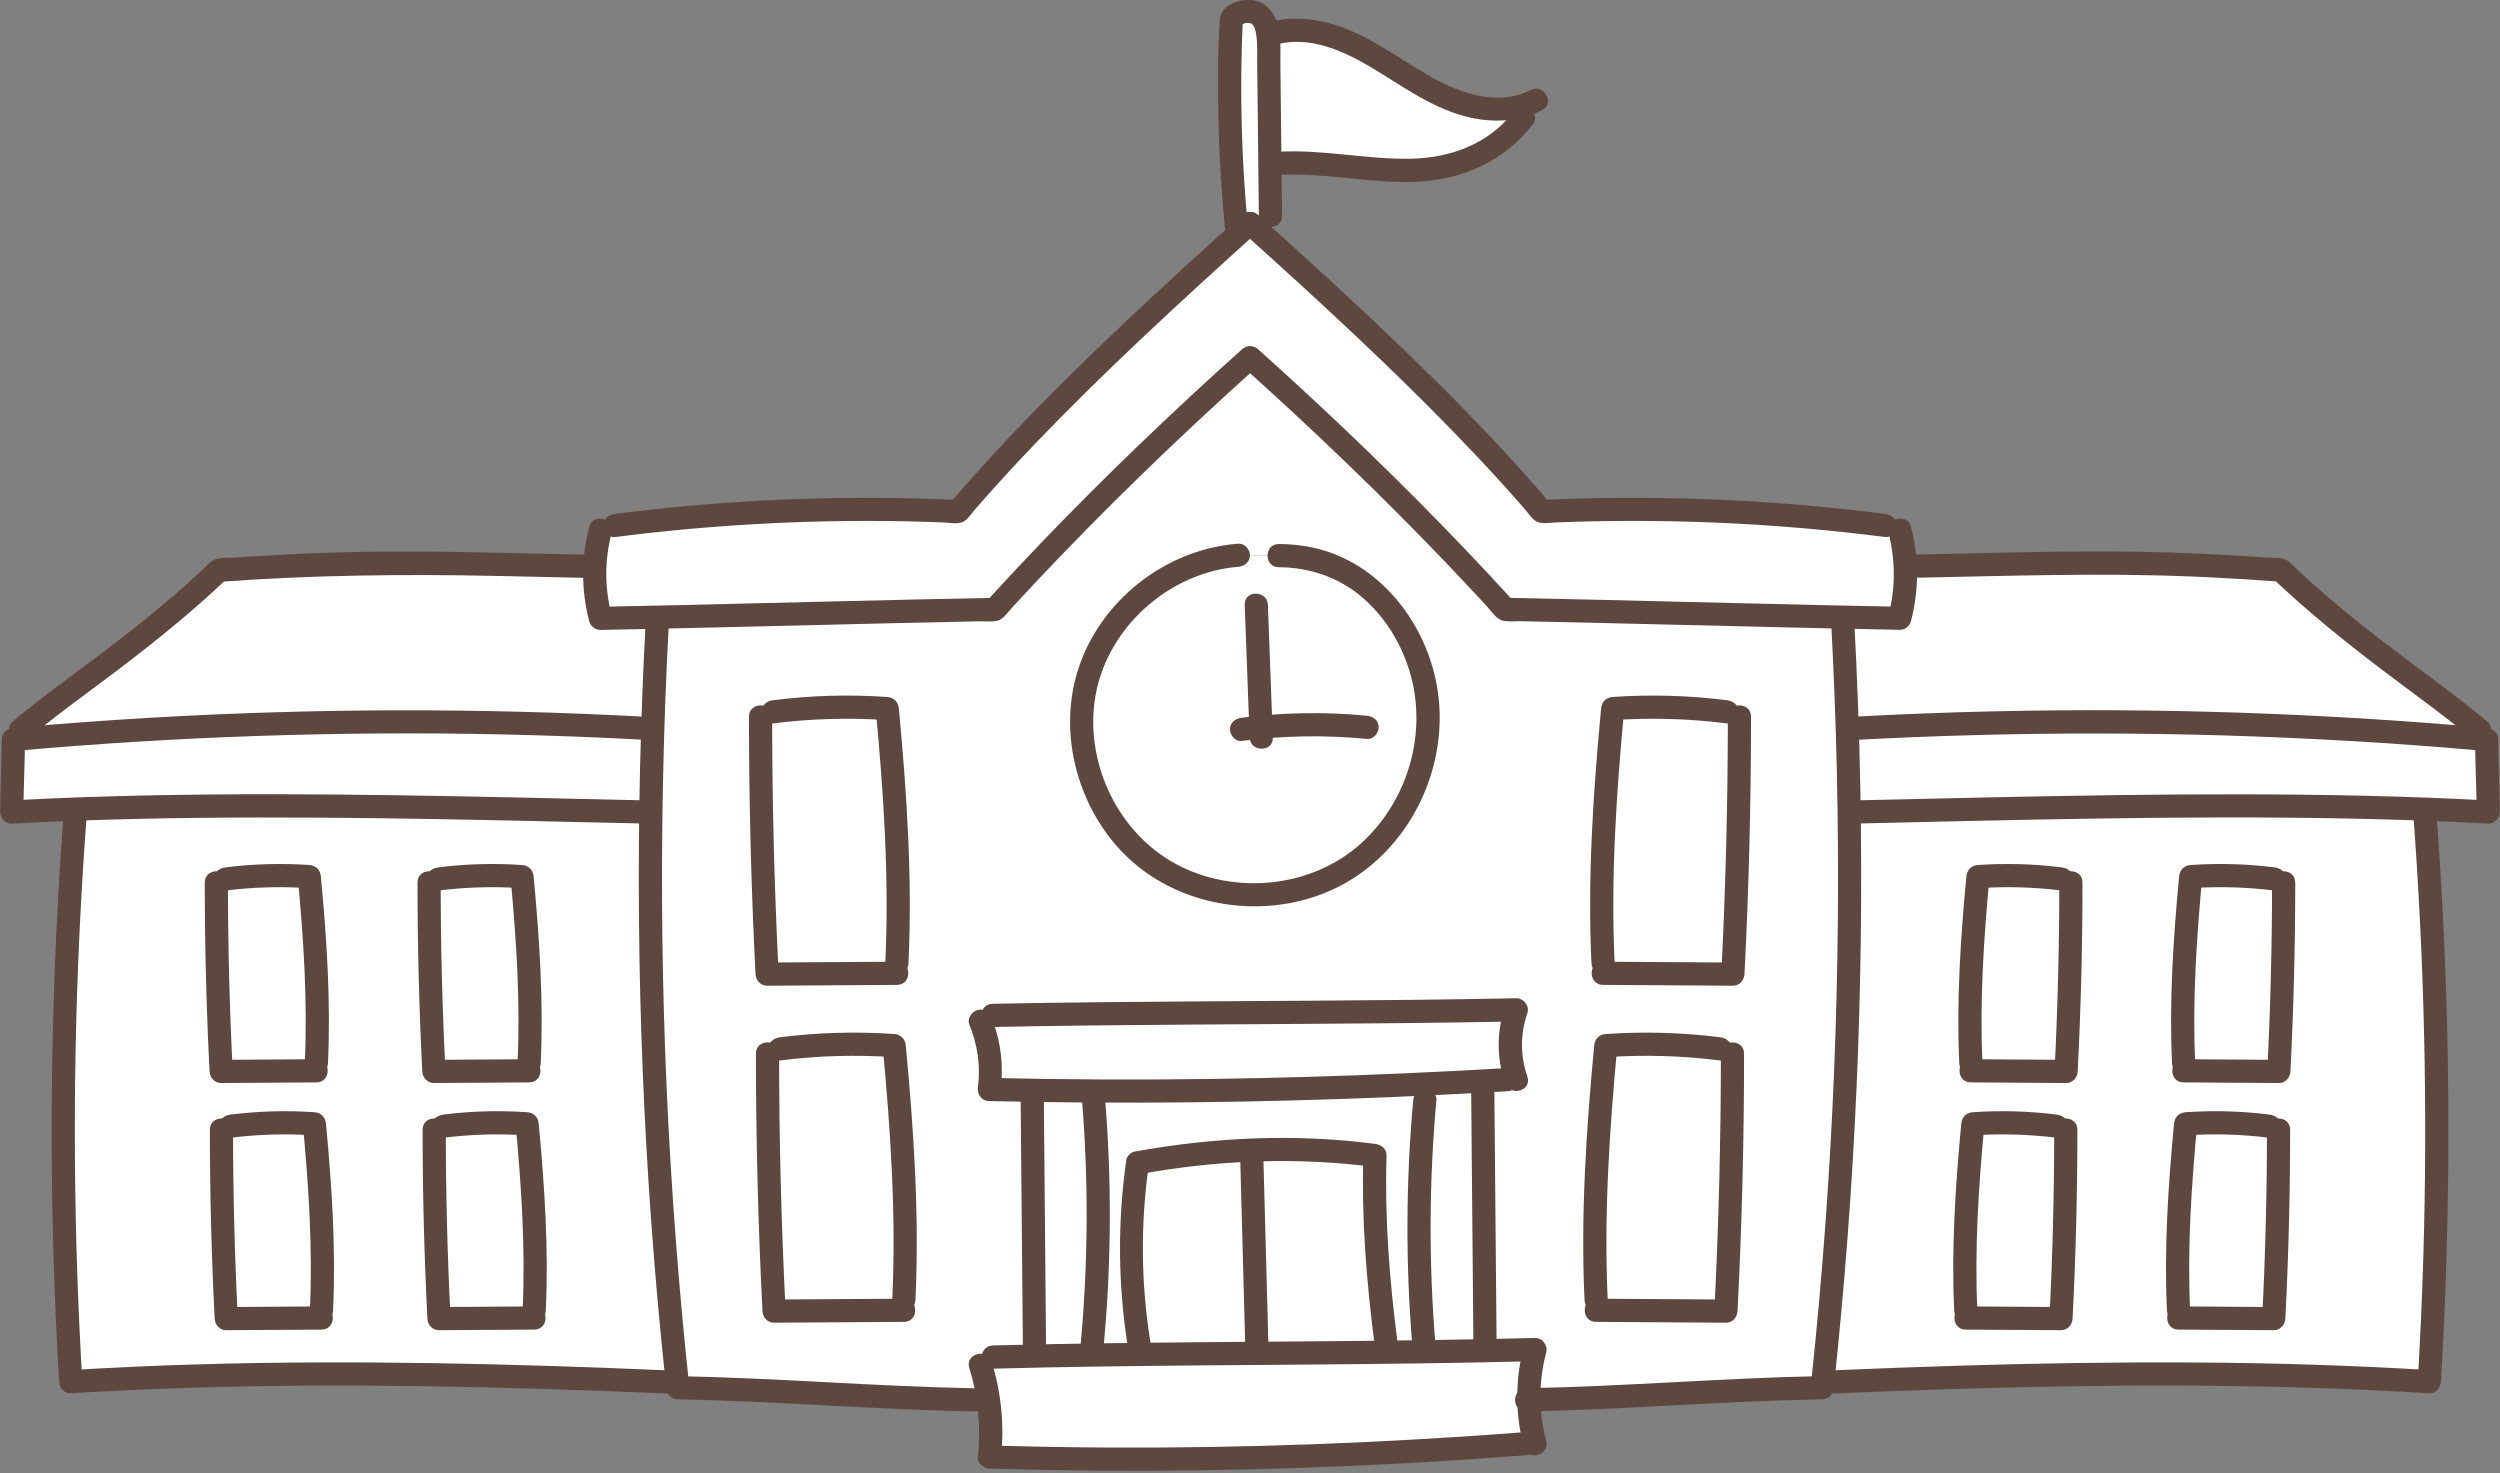
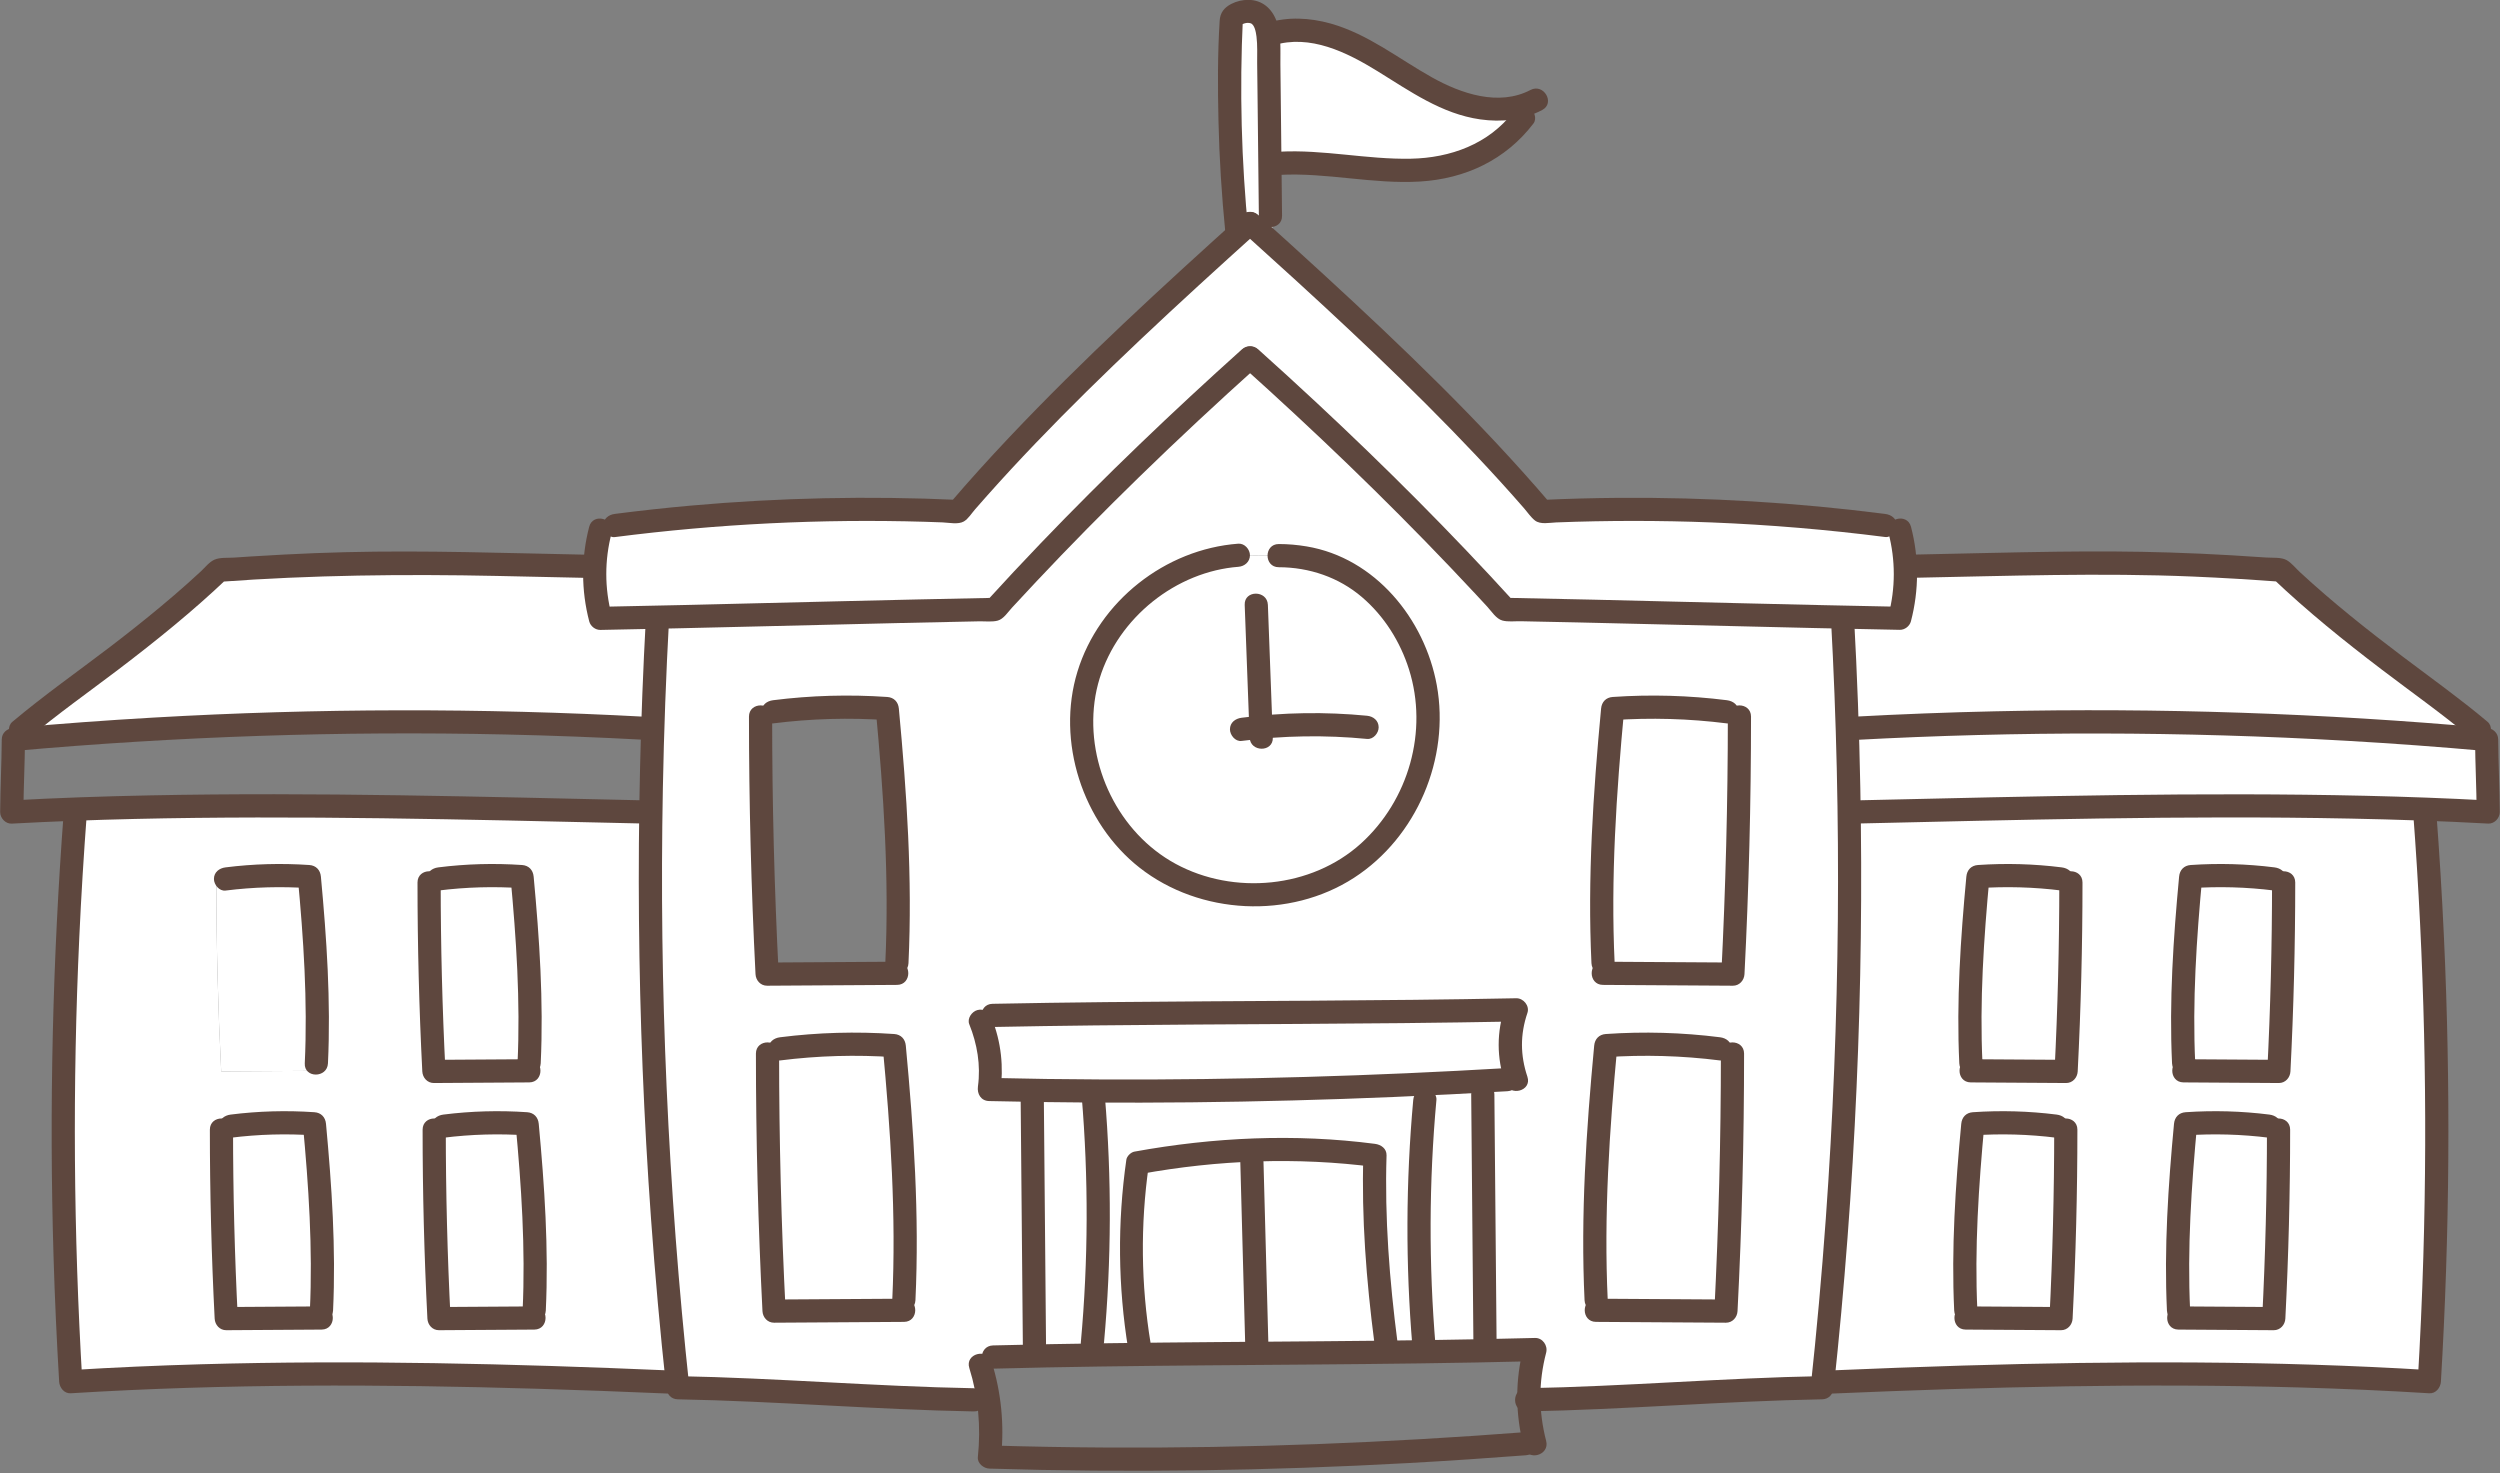
<svg xmlns="http://www.w3.org/2000/svg" fill="none" height="285.9" preserveAspectRatio="xMidYMid meet" style="fill: none" version="1" viewBox="13.4 113.3 485.2 285.9" width="485.2" zoomAndPan="magnify">
  <rect x="13.4" y="113.3" width="485.2" height="285.9" fill="#808080" stroke="none" />
  <g id="change1_1">
    <path d="M372.301 270.913C372.221 265.513 372.101 260.113 371.921 254.723C371.701 247.583 371.391 240.453 371.001 233.313L370.931 233.083C349.101 232.603 327.451 231.973 305.551 231.573C290.001 214.483 273.201 198.133 256.001 182.703C238.801 198.133 222.001 214.483 206.451 231.583C184.551 231.983 162.911 232.603 141.091 233.093L141.011 233.323C140.621 240.463 140.321 247.593 140.091 254.733C139.911 260.133 139.801 265.523 139.711 270.923C139.201 307.843 140.911 344.793 144.841 381.513C144.871 381.893 144.911 382.273 144.961 382.653C164.101 382.993 183.251 384.653 202.391 385.003H205.261C204.921 382.693 204.401 380.423 203.701 378.213L206.121 376.683C208.761 376.613 211.441 376.543 214.141 376.493L214.181 374.963C214.031 358.823 213.901 342.703 213.751 326.573V324.903C210.961 324.873 208.161 324.813 205.371 324.743C206.021 320.293 205.441 315.723 203.701 311.493L206.051 310.363C238.461 309.703 275.271 309.953 307.681 309.293C306.051 313.923 306.071 318.243 307.681 322.883L305.991 322.833C304.391 322.923 302.791 323.023 301.191 323.103V325.673C301.341 341.803 301.481 357.933 301.621 374.063L301.911 375.453C305.081 375.393 308.211 375.313 311.311 375.233C310.401 378.573 309.991 381.773 310.061 384.993C329.061 384.633 348.071 382.993 367.071 382.653C367.111 382.273 367.151 381.893 367.191 381.513C371.101 344.783 372.801 307.833 372.301 270.913ZM161.011 252.383L163.441 251.453C170.781 250.503 178.221 250.293 185.611 250.823C187.171 267.463 188.281 283.543 187.471 300.243L187.511 302.203C179.101 302.253 170.691 302.313 162.281 302.363C161.431 285.713 161.011 269.043 161.011 252.383ZM188.861 367.603C180.451 367.653 172.041 367.713 163.631 367.763C162.791 351.123 162.361 334.453 162.371 317.783L164.791 316.853C172.131 315.903 179.571 315.693 186.961 316.223C188.521 332.863 189.631 348.943 188.831 365.643L188.861 367.603ZM274.761 281.913C263.411 289.083 247.711 288.593 236.891 280.673C226.061 272.743 220.851 257.853 224.471 244.943C228.091 232.033 240.341 221.983 253.731 221.073L261.571 221.153C277.621 221.073 287.851 233.993 290.131 247.213C292.411 260.433 286.101 274.753 274.761 281.913ZM348.361 367.763C339.951 367.713 331.551 367.653 323.141 367.603L323.171 365.643C322.361 348.953 323.491 332.863 325.041 316.223C332.431 315.693 339.861 315.903 347.211 316.853L349.631 317.783C349.641 334.453 349.221 351.123 348.361 367.763ZM349.711 302.353C341.311 302.303 332.901 302.243 324.491 302.193L324.521 300.233C323.711 283.543 324.841 267.453 326.391 250.813C333.781 250.283 341.211 250.493 348.561 251.443L350.981 252.373C351.001 269.043 350.561 285.713 349.711 302.353Z" fill="#ffffff" />
  </g>
  <g id="change1_2">
-     <path d="M310.05 384.977C310.1 387.807 310.51 390.627 311.29 393.557L309.53 393.487C274.89 396.157 240.14 397.147 205.42 396.077C205.83 392.397 205.77 388.657 205.24 384.997C204.9 382.687 204.38 380.417 203.68 378.207L206.1 376.677C208.74 376.607 211.42 376.537 214.12 376.487C217.9 376.417 221.73 376.347 225.59 376.287C228.64 376.247 231.73 376.207 234.82 376.167C250.53 375.987 266.65 375.917 282.36 375.737C284.89 375.707 287.4 375.677 289.9 375.647C293.94 375.587 297.94 375.517 301.89 375.447C305.06 375.387 308.19 375.307 311.29 375.227C310.4 378.557 309.99 381.757 310.05 384.977Z" fill="#ffffff" />
-   </g>
+     </g>
  <g id="change1_3">
    <path d="M307.669 322.879L305.979 322.829C304.379 322.919 302.779 323.019 301.179 323.099C297.429 323.309 293.689 323.499 289.929 323.669C268.489 324.679 247.019 325.159 225.559 325.039C221.619 325.019 217.689 324.979 213.749 324.899C210.959 324.869 208.159 324.809 205.369 324.739C206.019 320.289 205.439 315.719 203.699 311.489L206.049 310.359C238.459 309.699 275.269 309.949 307.679 309.289C306.039 313.919 306.059 318.239 307.669 322.879Z" fill="#ffffff" />
  </g>
  <g id="change1_4">
    <path d="M301.9 375.444C297.95 375.514 293.95 375.584 289.91 375.644L289.76 374.614C288.4 358.714 288.45 342.694 289.92 326.794V323.664C293.68 323.494 297.42 323.304 301.17 323.094V325.664C301.32 341.794 301.46 357.924 301.6 374.054L301.9 375.444Z" fill="#ffffff" />
  </g>
  <g id="change1_5">
    <path d="M282.38 373.841V375.731C266.67 375.911 250.55 375.981 234.84 376.161L234.55 374.591C232.59 362.821 232.47 350.761 234.18 338.971C249.27 336.191 265.04 335.531 280.26 337.541C279.86 349.281 280.86 362.211 282.38 373.841Z" fill="#ffffff" />
  </g>
  <g id="change1_6">
    <path d="M225.43 373.831L225.61 376.281C221.75 376.341 217.92 376.411 214.14 376.481L214.18 374.951C214.03 358.811 213.9 342.691 213.75 326.561V324.891C217.69 324.961 221.62 325.011 225.56 325.031L225.59 326.011C226.94 341.921 226.89 357.941 225.43 373.831Z" fill="#ffffff" />
  </g>
  <g id="change1_7">
    <path d="M289.93 326.792C288.47 342.682 288.41 358.702 289.77 374.612L289.92 375.642C287.43 375.672 284.91 375.702 282.38 375.732V373.842C280.86 362.212 279.86 349.272 280.25 337.552C265.03 335.542 249.26 336.202 234.17 338.982C232.45 350.772 232.58 362.832 234.54 374.602L234.83 376.172C231.74 376.202 228.65 376.242 225.6 376.292L225.42 373.842C226.88 357.952 226.94 341.932 225.58 326.022L225.55 325.042C247.01 325.172 268.48 324.682 289.92 323.672V326.792H289.93Z" fill="#ffffff" />
  </g>
  <g id="change1_8">
-     <path d="M187.47 300.244L187.51 302.204C179.1 302.254 170.69 302.314 162.28 302.364C161.43 285.724 161.01 269.054 161.01 252.384L163.44 251.454C170.78 250.504 178.22 250.294 185.61 250.824C187.17 267.464 188.28 283.554 187.47 300.244Z" fill="#ffffff" />
-   </g>
+     </g>
  <g id="change1_9">
    <path d="M188.829 365.642L188.859 367.602C180.449 367.652 172.039 367.712 163.629 367.762C162.789 351.122 162.359 334.452 162.369 317.782L164.789 316.852C172.129 315.902 179.569 315.692 186.959 316.222C188.509 332.872 189.629 348.952 188.829 365.642Z" fill="#ffffff" />
  </g>
  <g id="change1_10">
    <path d="M274.761 281.91C263.411 289.08 247.71 288.59 236.89 280.67C226.06 272.74 220.851 257.85 224.471 244.94C228.091 232.03 240.34 221.98 253.73 221.07L261.571 221.15C277.62 221.07 287.851 233.99 290.131 247.21C292.41 260.43 286.101 274.75 274.761 281.91Z" fill="#ffffff" />
  </g>
  <g id="change1_11">
-     <path d="M140.09 254.73C139.91 260.13 139.8 265.52 139.71 270.92H138.69C103.45 270.12 64.15 269.03 28.1 270.35C23.91 270.51 19.76 270.7 15.68 270.92C15.7 266.22 15.97 261.54 16 256.84C16.79 256.77 17.57 256.7 18.36 256.64C58.36 253.15 98.61 252.49 138.7 254.67L140.09 254.73Z" fill="#ffffff" />
-   </g>
+     </g>
  <g id="change1_12">
    <path d="M141.09 233.087L141.01 233.317C140.62 240.457 140.32 247.587 140.09 254.727L138.69 254.667C98.6 252.487 58.35 253.137 18.35 256.637L17.4 254.987C26.68 247.157 41.77 237.487 55.91 223.977C84.53 221.847 98.22 222.637 126.92 223.197L128.85 223.027C128.67 226.477 129.03 229.967 129.93 233.307C133.65 233.227 137.37 233.157 141.09 233.087Z" fill="#ffffff" />
  </g>
  <g id="change1_13">
    <path d="M139.71 270.913H138.69C103.45 270.113 64.15 269.023 28.1 270.343L28.03 270.933C25.23 307.703 24.94 344.643 27.14 381.453C65.33 379.073 104.69 379.863 142.91 381.503H144.85C140.91 344.783 139.2 307.843 139.71 270.913ZM57.17 283.893C62.56 283.203 68.02 283.043 73.43 283.433C74.58 295.643 75.4 307.443 74.81 319.683L74.83 321.123C68.66 321.153 62.49 321.193 56.33 321.243C55.71 309.023 55.39 296.803 55.39 284.573L57.17 283.893ZM75.1 368.813C68.93 368.853 62.76 368.883 56.6 368.933C55.98 356.723 55.66 344.493 55.66 332.263L57.44 331.593C62.83 330.903 68.29 330.743 73.7 331.133C74.85 343.343 75.67 355.143 75.08 367.383L75.1 368.813ZM98.46 283.893C103.85 283.203 109.3 283.043 114.72 283.433C115.87 295.643 116.69 307.443 116.1 319.683L116.12 321.123C109.95 321.153 103.78 321.193 97.62 321.243C97 309.023 96.68 296.803 96.68 284.573L98.46 283.893ZM116.39 368.813C110.22 368.853 104.05 368.883 97.89 368.933C97.27 356.723 96.95 344.493 96.95 332.263L98.73 331.593C104.12 330.903 109.57 330.743 114.99 331.133C116.14 343.343 116.96 355.143 116.37 367.383L116.39 368.813Z" fill="#ffffff" />
  </g>
  <g id="change1_14">
    <path d="M75.08 367.37L75.1 368.81C68.93 368.85 62.76 368.88 56.6 368.93C55.98 356.72 55.66 344.49 55.66 332.26L57.44 331.59C62.83 330.9 68.29 330.74 73.7 331.13C74.85 343.33 75.67 355.13 75.08 367.37Z" fill="#ffffff" />
  </g>
  <g id="change1_15">
    <path d="M116.369 367.37L116.389 368.81C110.219 368.85 104.049 368.88 97.889 368.93C97.269 356.72 96.949 344.49 96.949 332.26L98.729 331.59C104.119 330.9 109.569 330.74 114.989 331.13C116.139 343.33 116.959 355.13 116.369 367.37Z" fill="#ffffff" />
  </g>
  <g id="change1_16">
    <path d="M116.1 319.683L116.12 321.123C109.95 321.153 103.78 321.193 97.62 321.243C97 309.023 96.68 296.803 96.68 284.573L98.46 283.903C103.85 283.213 109.3 283.053 114.72 283.443C115.87 295.643 116.69 307.443 116.1 319.683Z" fill="#ffffff" />
  </g>
  <g id="change1_17">
    <path d="M74.811 319.683L74.831 321.123C68.661 321.153 62.491 321.193 56.331 321.243C55.711 309.023 55.391 296.803 55.391 284.573L57.171 283.903C62.561 283.213 68.021 283.053 73.431 283.443C74.571 295.643 75.401 307.443 74.811 319.683Z" fill="#ffffff" />
  </g>
  <g id="change1_18">
    <path d="M350.98 252.384C350.99 269.044 350.56 285.714 349.71 302.364C341.31 302.314 332.9 302.254 324.49 302.204L324.52 300.244C323.71 283.554 324.84 267.464 326.39 250.824C333.78 250.294 341.21 250.504 348.56 251.454L350.98 252.384Z" fill="#ffffff" />
  </g>
  <g id="change1_19">
    <path d="M349.64 317.782C349.64 334.442 349.22 351.112 348.37 367.762C339.96 367.712 331.56 367.652 323.15 367.602L323.18 365.642C322.37 348.952 323.5 332.862 325.05 316.222C332.44 315.692 339.87 315.902 347.22 316.852L349.64 317.782Z" fill="#ffffff" />
  </g>
  <g id="change1_20">
    <path d="M382.08 233.313C378.35 233.243 374.65 233.163 370.93 233.093C349.1 232.613 327.45 231.983 305.55 231.583C290 214.483 273.2 198.133 256 182.703C238.8 198.133 222 214.483 206.45 231.583C184.55 231.983 162.91 232.603 141.09 233.093C137.37 233.163 133.66 233.243 129.93 233.313C129.02 229.963 128.67 226.483 128.85 223.033C128.96 220.703 129.32 218.403 129.92 216.153L132.73 215.313C154.79 212.473 177.11 211.553 199.32 212.583C215.07 194.113 235.24 175.363 253.47 158.913C254.31 158.143 255.15 157.383 256 156.633C257.62 158.093 259.26 159.573 260.92 161.073C278.51 176.993 297.63 194.913 312.68 212.583C334.9 211.553 357.21 212.463 379.27 215.313L382.08 216.153C382.66 218.323 383.02 220.543 383.14 222.783C383.36 226.313 383 229.893 382.08 233.313Z" fill="#ffffff" />
  </g>
  <g id="change1_21">
    <path d="M496.32 270.906C492.24 270.686 488.09 270.496 483.9 270.336C447.85 269.006 408.56 270.106 373.32 270.906H372.3C372.22 265.506 372.1 260.106 371.92 254.716L373.32 254.656C413.59 252.466 454.02 253.136 494.2 256.666C494.81 256.716 495.41 256.776 496.02 256.826C496.04 261.536 496.3 266.206 496.32 270.906Z" fill="#ffffff" />
  </g>
  <g id="change1_22">
    <path d="M494.61 254.981L494.2 256.671C454.02 253.141 413.6 252.471 373.32 254.661L371.92 254.721C371.7 247.581 371.39 240.451 371 233.311L370.93 233.081C374.65 233.151 378.35 233.231 382.08 233.301C383.01 229.881 383.36 226.301 383.15 222.761L385.09 223.181C413.78 222.621 427.48 221.831 456.1 223.961C470.24 237.481 485.32 247.151 494.61 254.981Z" fill="#ffffff" />
  </g>
  <g id="change1_23">
    <path d="M483.99 270.938L483.91 270.348C447.86 269.018 408.57 270.118 373.33 270.918H372.31C372.82 307.828 371.11 344.788 367.18 381.508H369.11C407.34 379.868 446.7 379.078 484.88 381.458C487.08 344.648 486.79 307.698 483.99 270.938ZM413.4 369.208C407.23 369.178 401.06 369.138 394.9 369.088L394.92 367.658C394.33 355.408 395.15 343.608 396.3 331.408C401.71 331.018 407.17 331.178 412.55 331.858L414.33 332.538C414.34 344.778 414.02 356.998 413.4 369.208ZM414.39 321.238C408.22 321.198 402.05 321.158 395.89 321.118L395.91 319.678C395.32 307.438 396.14 295.638 397.29 283.428C402.7 283.038 408.16 283.198 413.55 283.888L415.33 284.558C415.33 296.798 415.01 309.018 414.39 321.238ZM454.69 369.208C448.51 369.178 442.34 369.138 436.18 369.088L436.21 367.658C435.61 355.408 436.43 343.608 437.58 331.408C443 331.018 448.45 331.178 453.84 331.858L455.62 332.538C455.62 344.778 455.31 356.998 454.69 369.208ZM455.68 321.238C449.51 321.198 443.33 321.158 437.17 321.118L437.2 319.678C436.61 307.438 437.43 295.638 438.57 283.428C443.99 283.038 449.45 283.198 454.83 283.888L456.61 284.558C456.61 296.798 456.3 309.018 455.68 321.238Z" fill="#ffffff" />
  </g>
  <g id="change1_24">
    <path d="M415.329 284.567C415.329 296.797 415.009 309.017 414.389 321.237C408.219 321.197 402.049 321.157 395.889 321.117L395.909 319.677C395.319 307.437 396.139 295.637 397.289 283.427C402.699 283.037 408.159 283.197 413.549 283.887L415.329 284.567Z" fill="#ffffff" />
  </g>
  <g id="change1_25">
    <path d="M456.61 284.567C456.61 296.797 456.3 309.017 455.68 321.237C449.51 321.197 443.331 321.157 437.171 321.117L437.201 319.677C436.611 307.437 437.43 295.637 438.57 283.427C443.99 283.037 449.45 283.197 454.83 283.887L456.61 284.567Z" fill="#ffffff" />
  </g>
  <g id="change1_26">
    <path d="M455.62 332.552C455.62 344.782 455.31 357.002 454.69 369.212C448.51 369.182 442.34 369.142 436.18 369.092L436.21 367.662C435.61 355.412 436.43 343.612 437.58 331.412C443 331.022 448.45 331.182 453.84 331.862L455.62 332.552Z" fill="#ffffff" />
  </g>
  <g id="change1_27">
    <path d="M414.329 332.552C414.339 344.782 414.019 357.002 413.399 369.212C407.229 369.182 401.059 369.142 394.899 369.092L394.919 367.662C394.329 355.412 395.149 343.612 396.299 331.412C401.709 331.022 407.169 331.182 412.549 331.862L414.329 332.552Z" fill="#ffffff" />
  </g>
  <g id="change1_28">
    <path d="M260.921 161.062C259.271 159.552 257.631 158.082 256.001 156.622C255.161 157.382 254.321 158.142 253.471 158.902L253.441 158.452C252.051 144.632 251.691 130.702 252.371 116.832C253.751 115.222 257.061 114.952 258.291 116.682C259.041 117.732 259.351 118.972 259.501 120.282C259.581 121.112 259.591 121.962 259.611 122.802C259.701 130.492 259.791 138.202 259.861 145.902C259.901 148.992 259.931 152.082 259.971 155.172L260.921 161.062Z" fill="#ffffff" />
  </g>
  <g id="change1_29">
    <path d="M311.57 132.713L309.06 136.133C306.22 139.923 302.27 142.873 297.83 144.513C286.46 148.743 273.83 144.273 261.73 144.983L259.86 145.903C259.79 138.203 259.7 130.493 259.61 122.803C259.6 121.973 259.59 121.123 259.5 120.283L259.9 119.933C265.77 118.013 272.25 119.873 277.71 122.753C283.17 125.633 288.09 129.523 293.72 132.053C299.34 134.613 306.15 135.663 311.57 132.713Z" fill="#ffffff" />
  </g>
  <g id="change2_1">
    <path d="M138.75 233.321C137.69 252.771 137.24 272.251 137.41 291.721C137.58 311.111 138.36 330.501 139.75 349.841C140.54 360.791 141.52 371.721 142.7 382.631C142.83 383.861 143.62 384.861 144.95 384.881C164.11 385.231 183.22 386.881 202.38 387.231C205.28 387.281 205.28 382.781 202.38 382.731C183.22 382.381 164.11 380.731 144.95 380.381C145.7 381.131 146.45 381.881 147.2 382.631C145.12 363.271 143.64 343.841 142.78 324.381C141.92 305.011 141.68 285.601 142.05 266.211C142.26 255.241 142.66 244.271 143.26 233.311C143.41 230.421 138.91 230.431 138.75 233.321Z" fill="#5e473e" />
  </g>
  <g id="change2_2">
    <path d="M201.521 378.798C203.271 384.408 203.801 390.228 203.181 396.078C203.051 397.318 204.321 398.298 205.431 398.328C232.541 399.158 259.681 398.748 286.771 397.248C294.371 396.828 301.961 396.318 309.551 395.738C310.761 395.648 311.801 394.768 311.801 393.488C311.801 392.338 310.771 391.148 309.551 391.238C282.501 393.318 255.381 394.388 228.251 394.238C220.641 394.198 213.041 394.058 205.431 393.828C206.181 394.578 206.931 395.328 207.681 396.078C208.341 389.878 207.721 383.558 205.861 377.598C205.001 374.848 200.651 376.018 201.521 378.798Z" fill="#5e473e" />
  </g>
  <g id="change2_3">
    <path d="M206.12 378.93C233.67 378.2 261.22 378.29 288.78 377.91C296.29 377.81 303.8 377.67 311.31 377.48C310.59 376.53 309.86 375.58 309.14 374.63C307.43 381.11 307.46 387.68 309.14 394.16C309.87 396.96 314.21 395.77 313.48 392.96C312 387.25 311.98 381.53 313.48 375.82C313.84 374.44 312.79 372.93 311.31 372.97C283.76 373.7 256.21 373.61 228.65 373.99C221.14 374.09 213.63 374.23 206.12 374.42C203.23 374.5 203.21 379 206.12 378.93Z" fill="#5e473e" />
  </g>
  <g id="change2_4">
    <path d="M201.52 312.094C203.06 315.914 203.76 320.044 203.2 324.144C203 325.594 203.76 326.954 205.37 326.994C231.53 327.604 257.7 327.304 283.84 326.204C291.22 325.894 298.6 325.514 305.98 325.084C308.86 324.914 308.88 320.414 305.98 320.584C279.87 322.124 253.71 322.914 227.54 322.804C220.15 322.774 212.76 322.674 205.37 322.494C206.09 323.444 206.82 324.394 207.54 325.344C208.22 320.424 207.73 315.524 205.86 310.904C205.41 309.774 204.36 308.984 203.09 309.334C202.02 309.624 201.06 310.964 201.52 312.094Z" fill="#5e473e" />
  </g>
  <g id="change2_5">
    <path d="M206.031 312.619C232.541 312.079 259.051 312.139 285.561 311.869C292.931 311.789 300.301 311.689 307.671 311.549C306.951 310.599 306.221 309.65 305.501 308.7C303.841 313.57 303.861 318.61 305.501 323.48C306.421 326.21 310.761 325.039 309.841 322.279C308.441 318.099 308.421 314.07 309.841 309.89C310.311 308.51 309.071 307.01 307.671 307.04C281.161 307.58 254.651 307.52 228.141 307.79C220.771 307.87 213.401 307.969 206.031 308.119C203.141 308.169 203.131 312.669 206.031 312.619Z" fill="#5e473e" />
  </g>
  <g id="change2_6">
    <path d="M211.49 326.57C211.63 342.7 211.78 358.83 211.92 374.96C211.95 377.85 216.45 377.86 216.42 374.96C216.28 358.83 216.13 342.7 215.99 326.57C215.97 323.68 211.47 323.67 211.49 326.57Z" fill="#5e473e" />
  </g>
  <g id="change2_7">
    <path d="M223.329 326.008C224.669 341.918 224.619 357.928 223.169 373.828C223.059 375.038 224.279 376.078 225.419 376.078C226.729 376.078 227.559 375.048 227.669 373.828C229.109 357.928 229.169 341.918 227.829 326.008C227.729 324.798 226.869 323.758 225.579 323.758C224.449 323.758 223.229 324.798 223.329 326.008Z" fill="#5e473e" />
  </g>
  <g id="change2_8">
    <path d="M303.86 374.061C303.72 357.931 303.57 341.801 303.43 325.671C303.4 322.781 298.9 322.771 298.93 325.671C299.07 341.801 299.22 357.931 299.36 374.061C299.39 376.951 303.89 376.961 303.86 374.061Z" fill="#5e473e" />
  </g>
  <g id="change2_9">
    <path d="M292.021 374.609C290.681 358.699 290.731 342.689 292.181 326.789C292.291 325.579 291.071 324.539 289.931 324.539C288.621 324.539 287.791 325.569 287.681 326.789C286.241 342.689 286.181 358.699 287.521 374.609C287.621 375.819 288.481 376.859 289.771 376.859C290.911 376.859 292.121 375.829 292.021 374.609Z" fill="#5e473e" />
  </g>
  <g id="change2_10">
    <path d="M236.711 373.998C234.841 362.648 234.711 350.967 236.341 339.577C235.821 340.097 235.291 340.627 234.771 341.147C249.751 338.417 265.141 337.827 280.251 339.797C279.501 339.047 278.751 338.297 278.001 337.547C277.621 349.667 278.581 361.827 280.131 373.837C280.291 375.037 281.051 376.087 282.381 376.087C283.471 376.087 284.791 375.047 284.631 373.837C283.071 361.817 282.121 349.667 282.501 337.547C282.541 336.217 281.431 335.447 280.251 335.297C264.721 333.277 248.961 334.007 233.571 336.807C232.891 336.927 232.101 337.678 232.001 338.378C230.251 350.628 230.371 362.978 232.371 375.188C232.571 376.388 234.061 377.058 235.141 376.758C236.421 376.418 236.911 375.198 236.711 373.998Z" fill="#5e473e" />
  </g>
  <g id="change2_11">
    <path d="M254.11 338.511C254.43 350.301 254.75 362.091 255.06 373.881C255.14 376.771 259.64 376.781 259.56 373.881C259.24 362.091 258.92 350.301 258.61 338.511C258.53 335.621 254.03 335.601 254.11 338.511Z" fill="#5e473e" />
  </g>
  <g id="change2_12">
    <path d="M158.76 252.378C158.76 269.048 159.19 285.708 160.03 302.358C160.09 303.568 161.01 304.618 162.28 304.608C170.69 304.558 179.1 304.498 187.51 304.448C190.4 304.428 190.41 299.928 187.51 299.948C179.1 299.998 170.69 300.058 162.28 300.108C163.03 300.858 163.78 301.608 164.53 302.358C163.68 285.708 163.26 269.048 163.26 252.378C163.26 249.478 158.76 249.478 158.76 252.378Z" fill="#5e473e" />
  </g>
  <g id="change2_13">
    <path d="M163.439 253.698C170.789 252.768 178.209 252.558 185.599 253.068C184.849 252.318 184.099 251.568 183.349 250.818C184.889 267.248 185.999 283.728 185.219 300.238C185.079 303.128 189.579 303.128 189.719 300.238C190.499 283.738 189.389 267.248 187.849 250.818C187.729 249.538 186.909 248.658 185.599 248.568C178.209 248.058 170.789 248.268 163.439 249.198C162.229 249.348 161.189 250.128 161.189 251.448C161.189 252.548 162.219 253.858 163.439 253.698Z" fill="#5e473e" />
  </g>
  <g id="change2_14">
    <path d="M160.109 317.781C160.109 334.451 160.539 351.111 161.379 367.761C161.439 368.971 162.359 370.021 163.629 370.011C172.039 369.961 180.449 369.901 188.859 369.851C191.749 369.831 191.759 365.331 188.859 365.351C180.449 365.401 172.039 365.461 163.629 365.511C164.379 366.261 165.129 367.011 165.879 367.761C165.029 351.111 164.609 334.451 164.609 317.781C164.609 314.891 160.109 314.881 160.109 317.781Z" fill="#5e473e" />
  </g>
  <g id="change2_15">
    <path d="M164.789 319.112C172.139 318.182 179.559 317.972 186.949 318.482C186.199 317.732 185.449 316.982 184.699 316.232C186.239 332.662 187.349 349.142 186.569 365.652C186.429 368.542 190.929 368.542 191.069 365.652C191.849 349.152 190.739 332.662 189.199 316.232C189.079 314.952 188.259 314.072 186.949 313.982C179.559 313.472 172.139 313.682 164.789 314.612C163.579 314.762 162.539 315.542 162.539 316.862C162.539 317.962 163.569 319.262 164.789 319.112Z" fill="#5e473e" />
  </g>
  <g id="change2_16">
    <path d="M94.43 284.573C94.43 296.803 94.74 309.023 95.36 321.243C95.42 322.453 96.34 323.503 97.61 323.493C103.78 323.453 109.95 323.413 116.12 323.373C119.01 323.353 119.02 318.853 116.12 318.873C109.95 318.913 103.78 318.953 97.61 318.993C98.36 319.743 99.11 320.493 99.86 321.243C99.24 309.033 98.93 296.803 98.93 284.573C98.93 281.673 94.43 281.673 94.43 284.573Z" fill="#5e473e" />
  </g>
  <g id="change2_17">
    <path d="M98.461 286.141C103.861 285.461 109.291 285.311 114.721 285.681C113.971 284.931 113.221 284.181 112.471 283.431C113.601 295.481 114.411 307.581 113.841 319.681C113.701 322.581 118.201 322.571 118.341 319.681C118.911 307.571 118.091 295.481 116.971 283.431C116.851 282.151 116.031 281.271 114.721 281.181C109.291 280.811 103.861 280.961 98.461 281.641C97.251 281.791 96.211 282.571 96.211 283.891C96.211 284.991 97.241 286.291 98.461 286.141Z" fill="#5e473e" />
  </g>
  <g id="change2_18">
    <path d="M95.42 332.546C95.42 344.776 95.73 356.996 96.35 369.216C96.41 370.426 97.33 371.476 98.6 371.466C104.77 371.426 110.94 371.386 117.11 371.346C120 371.326 120.01 366.826 117.11 366.846C110.94 366.886 104.77 366.926 98.6 366.966C99.35 367.716 100.1 368.466 100.85 369.216C100.23 357.006 99.92 344.776 99.92 332.546C99.92 329.656 95.42 329.646 95.42 332.546Z" fill="#5e473e" />
  </g>
  <g id="change2_19">
    <path d="M99.449 334.118C104.849 333.438 110.279 333.288 115.709 333.658C114.959 332.908 114.209 332.158 113.459 331.408C114.589 343.458 115.399 355.558 114.829 367.658C114.689 370.558 119.189 370.548 119.329 367.658C119.899 355.548 119.079 343.458 117.959 331.408C117.839 330.128 117.019 329.248 115.709 329.158C110.279 328.788 104.849 328.938 99.449 329.618C98.239 329.768 97.199 330.548 97.199 331.868C97.199 332.968 98.229 334.278 99.449 334.118Z" fill="#5e473e" />
  </g>
  <g id="change2_20">
-     <path d="M53.141 284.573C53.141 296.803 53.451 309.023 54.071 321.243C54.131 322.453 55.051 323.503 56.321 323.493C62.491 323.453 68.661 323.413 74.831 323.373C77.721 323.353 77.731 318.853 74.831 318.873C68.661 318.913 62.491 318.953 56.321 318.993C57.071 319.743 57.821 320.493 58.571 321.243C57.951 309.033 57.641 296.803 57.641 284.573C57.641 281.673 53.141 281.673 53.141 284.573Z" fill="#5e473e" />
-   </g>
+     </g>
  <g id="change2_21">
    <path d="M57.17 286.141C62.57 285.461 68 285.311 73.43 285.681C72.68 284.931 71.93 284.181 71.18 283.431C72.31 295.481 73.12 307.581 72.55 319.681C72.41 322.581 76.91 322.571 77.05 319.681C77.62 307.571 76.8 295.481 75.68 283.431C75.56 282.151 74.74 281.271 73.43 281.181C68 280.811 62.57 280.961 57.17 281.641C55.96 281.791 54.92 282.571 54.92 283.891C54.92 284.991 55.96 286.291 57.17 286.141Z" fill="#5e473e" />
  </g>
  <g id="change2_22">
    <path d="M54.131 332.546C54.131 344.776 54.441 356.996 55.061 369.216C55.121 370.426 56.041 371.476 57.311 371.466C63.481 371.426 69.651 371.386 75.821 371.346C78.711 371.326 78.721 366.826 75.821 366.846C69.651 366.886 63.481 366.926 57.311 366.966C58.061 367.716 58.811 368.466 59.561 369.216C58.941 357.006 58.631 344.776 58.631 332.546C58.631 329.656 54.131 329.646 54.131 332.546Z" fill="#5e473e" />
  </g>
  <g id="change2_23">
    <path d="M58.16 334.118C63.56 333.438 68.99 333.288 74.42 333.658C73.67 332.908 72.92 332.158 72.17 331.408C73.3 343.458 74.11 355.558 73.54 367.658C73.4 370.558 77.9 370.548 78.04 367.658C78.61 355.548 77.79 343.458 76.67 331.408C76.55 330.128 75.73 329.248 74.42 329.158C68.99 328.788 63.56 328.938 58.16 329.618C56.95 329.768 55.91 330.548 55.91 331.868C55.91 332.968 56.95 334.278 58.16 334.118Z" fill="#5e473e" />
  </g>
  <g id="change2_24">
    <path d="M127.75 215.536C126.18 221.566 126.18 227.876 127.76 233.906C128.01 234.846 128.95 235.576 129.93 235.556C149.47 235.186 169 234.646 188.53 234.206C193.51 234.096 198.48 233.986 203.46 233.886C204.58 233.866 205.96 234.046 207.05 233.746C208.18 233.436 209.04 232.066 209.81 231.236C211.37 229.546 212.93 227.856 214.51 226.186C221 219.286 227.65 212.546 234.43 205.936C242 198.556 249.74 191.356 257.6 184.296C259.76 182.356 256.57 179.186 254.42 181.116C240.99 193.176 227.93 205.656 215.43 218.686C211.86 222.406 208.34 226.176 204.87 229.986C205.4 229.766 205.93 229.546 206.46 229.326C186.59 229.706 166.73 230.246 146.87 230.706C141.23 230.836 135.58 230.956 129.94 231.066C130.66 231.616 131.39 232.166 132.11 232.716C130.73 227.456 130.72 222.006 132.1 216.746C132.82 213.926 128.48 212.736 127.75 215.536Z" fill="#5e473e" />
  </g>
  <g id="change2_25">
    <path d="M132.73 217.537C152.67 214.977 172.8 213.977 192.9 214.567C194.05 214.597 195.21 214.637 196.36 214.687C197.57 214.737 199.37 215.137 200.46 214.507C201.32 214.007 201.99 212.897 202.64 212.157C203.42 211.267 204.2 210.377 204.99 209.487C208.06 206.037 211.2 202.647 214.39 199.317C220.95 192.467 227.73 185.837 234.61 179.327C242.17 172.177 249.87 165.177 257.6 158.207C259.76 156.267 256.57 153.087 254.42 155.027C238.97 168.947 223.6 183.017 209.31 198.137C205.35 202.327 201.48 206.597 197.74 210.977C198.27 210.757 198.8 210.537 199.33 210.317C182.04 209.527 164.71 209.887 147.48 211.427C142.56 211.867 137.64 212.407 132.74 213.037C131.53 213.187 130.49 213.957 130.49 215.287C130.48 216.387 131.51 217.697 132.73 217.537Z" fill="#5e473e" />
  </g>
  <g id="change2_26">
    <path d="M253.731 218.817C239.541 219.877 226.691 229.997 222.511 243.647C218.371 257.157 223.481 273.007 234.581 281.707C246.271 290.877 263.701 291.757 276.211 283.647C288.371 275.767 294.841 260.507 292.251 246.277C289.911 233.427 280.291 221.577 266.991 219.347C265.201 219.047 263.391 218.887 261.581 218.887C258.681 218.887 258.681 223.387 261.581 223.387C267.491 223.397 273.231 225.337 277.741 229.197C282.051 232.887 285.161 237.837 286.861 243.227C290.631 255.177 286.801 268.607 277.531 277.007C267.921 285.697 252.851 287.087 241.551 280.947C230.511 274.947 224.201 261.877 225.831 249.477C227.451 237.147 237.421 226.847 249.391 223.987C250.831 223.647 252.271 223.417 253.741 223.307C254.951 223.217 255.991 222.337 255.991 221.057C255.981 219.917 254.951 218.727 253.731 218.817Z" fill="#5e473e" />
  </g>
  <g id="change2_27">
    <path d="M254.971 230.691C255.291 239.271 255.611 247.861 255.931 256.441C256.041 259.331 260.541 259.341 260.431 256.441C260.111 247.861 259.791 239.271 259.471 230.691C259.361 227.801 254.861 227.781 254.971 230.691Z" fill="#5e473e" />
  </g>
  <g id="change2_28">
    <path d="M254.359 257.102C262.439 256.052 270.609 255.922 278.719 256.712C279.929 256.832 280.969 255.592 280.969 254.462C280.969 253.142 279.929 252.332 278.719 252.212C270.609 251.422 262.449 251.552 254.359 252.602C253.159 252.762 252.109 253.522 252.109 254.852C252.109 255.942 253.139 257.262 254.359 257.102Z" fill="#5e473e" />
  </g>
  <g id="change2_29">
    <path d="M138.68 252.409C106.86 250.689 74.96 250.739 43.15 252.569C34.09 253.089 25.03 253.759 15.99 254.569C14.77 254.679 13.75 255.509 13.74 256.819C13.71 261.519 13.46 266.209 13.43 270.899C13.42 272.069 14.47 273.219 15.68 273.149C31.54 272.289 47.43 271.989 63.31 271.959C79.54 271.929 95.76 272.199 111.98 272.539C120.88 272.729 129.78 272.939 138.69 273.139C141.59 273.209 141.59 268.709 138.69 268.639C122.8 268.279 106.92 267.889 91.03 267.649C74.81 267.409 58.59 267.339 42.37 267.669C33.47 267.849 24.58 268.149 15.69 268.639C16.44 269.389 17.19 270.139 17.94 270.889C17.97 266.189 18.22 261.499 18.25 256.809C17.5 257.559 16.75 258.309 16 259.059C47.74 256.219 79.63 255.139 111.48 255.849C120.56 256.049 129.63 256.399 138.7 256.889C141.58 257.069 141.57 252.569 138.68 252.409Z" fill="#5e473e" />
  </g>
  <g id="change2_30">
    <path d="M18.99 256.568C24.56 251.888 30.51 247.688 36.3 243.298C43.64 237.718 50.82 231.928 57.5 225.568C56.97 225.788 56.44 226.008 55.91 226.228C73.9 224.898 91.84 224.698 109.86 225.078C115.54 225.198 121.23 225.338 126.91 225.448C129.81 225.508 129.81 221.008 126.91 220.948C111.41 220.648 95.9 220.078 80.4 220.468C76.44 220.568 72.49 220.718 68.54 220.928C66.4 221.038 64.26 221.168 62.11 221.298C61.01 221.368 59.92 221.438 58.82 221.518C57.66 221.598 56.1 221.448 55.03 221.918C54.02 222.358 53.19 223.438 52.39 224.188C51.52 224.988 50.65 225.788 49.76 226.578C48.09 228.068 46.39 229.528 44.67 230.958C41.45 233.648 38.17 236.238 34.84 238.788C28.48 243.638 21.92 248.248 15.79 253.398C14.86 254.178 14.98 255.768 15.79 256.578C16.73 257.488 18.06 257.358 18.99 256.568Z" fill="#5e473e" />
  </g>
  <g id="change2_31">
    <path d="M25.771 270.938C23.601 299.628 22.931 328.417 23.791 357.177C24.031 365.277 24.401 373.367 24.881 381.457C24.951 382.617 25.861 383.787 27.131 383.707C57.251 381.847 87.451 381.927 117.601 382.827C126.041 383.077 134.471 383.398 142.901 383.758C145.801 383.878 145.791 379.378 142.901 379.258C112.761 377.968 82.571 377.217 52.411 378.077C43.981 378.317 35.551 378.687 27.131 379.207C27.881 379.957 28.631 380.707 29.381 381.457C27.671 352.737 27.461 323.938 28.791 295.198C29.161 287.108 29.661 279.017 30.271 270.938C30.361 269.727 29.171 268.688 28.021 268.688C26.721 268.687 25.861 269.717 25.771 270.938Z" fill="#5e473e" />
  </g>
  <g id="change2_32">
    <path d="M368.75 233.317C369.81 252.767 370.26 272.247 370.09 291.717C369.92 311.107 369.14 330.497 367.75 349.837C366.96 360.787 365.98 371.717 364.8 382.627C365.55 381.877 366.3 381.127 367.05 380.377C347.89 380.727 328.78 382.377 309.62 382.727C306.73 382.777 306.72 387.277 309.62 387.227C328.78 386.877 347.89 385.227 367.05 384.877C368.36 384.857 369.17 383.857 369.3 382.627C371.38 363.267 372.86 343.837 373.72 324.377C374.58 305.007 374.82 285.597 374.45 266.207C374.24 255.237 373.84 244.267 373.24 233.307C373.1 230.437 368.6 230.417 368.75 233.317Z" fill="#5e473e" />
  </g>
  <g id="change2_33">
    <path d="M348.739 252.378C348.739 269.048 348.309 285.708 347.469 302.358C348.219 301.608 348.969 300.858 349.719 300.108C341.309 300.058 332.899 299.998 324.489 299.948C321.589 299.928 321.589 304.428 324.489 304.448C332.899 304.498 341.309 304.558 349.719 304.608C350.979 304.618 351.909 303.568 351.969 302.358C352.819 285.708 353.239 269.048 353.239 252.378C353.239 249.478 348.739 249.478 348.739 252.378Z" fill="#5e473e" />
  </g>
  <g id="change2_34">
    <path d="M348.56 249.198C341.21 248.268 333.79 248.058 326.39 248.568C325.09 248.658 324.26 249.528 324.14 250.818C322.6 267.248 321.49 283.728 322.27 300.238C322.41 303.118 326.91 303.138 326.77 300.238C325.99 283.738 327.1 267.248 328.64 250.818C327.89 251.568 327.14 252.318 326.39 253.068C333.78 252.558 341.2 252.768 348.56 253.698C349.77 253.848 350.81 252.558 350.81 251.448C350.81 250.108 349.78 249.358 348.56 249.198Z" fill="#5e473e" />
  </g>
  <g id="change2_35">
    <path d="M347.39 317.781C347.39 334.451 346.96 351.111 346.12 367.761C346.87 367.011 347.62 366.261 348.37 365.511C339.96 365.461 331.55 365.401 323.14 365.351C320.24 365.331 320.24 369.831 323.14 369.851C331.55 369.901 339.96 369.961 348.37 370.011C349.63 370.021 350.56 368.971 350.62 367.761C351.47 351.111 351.89 334.451 351.89 317.781C351.89 314.891 347.39 314.881 347.39 317.781Z" fill="#5e473e" />
  </g>
  <g id="change2_36">
    <path d="M347.22 314.612C339.87 313.682 332.45 313.472 325.05 313.982C323.75 314.072 322.92 314.942 322.8 316.232C321.26 332.662 320.15 349.142 320.93 365.652C321.07 368.532 325.57 368.552 325.43 365.652C324.65 349.152 325.76 332.662 327.3 316.232C326.55 316.982 325.8 317.732 325.05 318.482C332.44 317.972 339.86 318.182 347.22 319.112C348.43 319.262 349.47 317.972 349.47 316.862C349.47 315.522 348.43 314.762 347.22 314.612Z" fill="#5e473e" />
  </g>
  <g id="change2_37">
    <path d="M413.07 284.573C413.07 296.803 412.76 309.023 412.14 321.243C412.89 320.493 413.64 319.743 414.39 318.993C408.22 318.953 402.05 318.913 395.88 318.873C392.98 318.853 392.98 323.353 395.88 323.373C402.05 323.413 408.22 323.453 414.39 323.493C415.65 323.503 416.58 322.453 416.64 321.243C417.26 309.033 417.57 296.803 417.57 284.573C417.57 281.673 413.07 281.673 413.07 284.573Z" fill="#5e473e" />
  </g>
  <g id="change2_38">
    <path d="M413.54 281.641C408.14 280.961 402.71 280.811 397.28 281.181C395.98 281.271 395.15 282.141 395.03 283.431C393.9 295.481 393.09 307.581 393.66 319.681C393.8 322.561 398.3 322.581 398.16 319.681C397.59 307.571 398.41 295.481 399.53 283.431C398.78 284.181 398.03 284.931 397.28 285.681C402.71 285.311 408.14 285.461 413.54 286.141C414.75 286.291 415.79 285.001 415.79 283.891C415.79 282.551 414.76 281.791 413.54 281.641Z" fill="#5e473e" />
  </g>
  <g id="change2_39">
    <path d="M412.08 332.546C412.08 344.776 411.77 356.996 411.15 369.216C411.9 368.466 412.65 367.716 413.4 366.966C407.23 366.926 401.06 366.886 394.89 366.846C391.99 366.826 391.99 371.326 394.89 371.346C401.06 371.386 407.23 371.426 413.4 371.466C414.66 371.476 415.59 370.426 415.65 369.216C416.27 357.006 416.58 344.776 416.58 332.546C416.58 329.656 412.08 329.646 412.08 332.546Z" fill="#5e473e" />
  </g>
  <g id="change2_40">
    <path d="M412.55 329.618C407.15 328.938 401.72 328.788 396.29 329.158C394.99 329.248 394.16 330.118 394.04 331.408C392.91 343.458 392.1 355.558 392.67 367.658C392.81 370.538 397.31 370.558 397.17 367.658C396.6 355.548 397.42 343.458 398.54 331.408C397.79 332.158 397.04 332.908 396.29 333.658C401.72 333.288 407.15 333.438 412.55 334.118C413.76 334.268 414.8 332.978 414.8 331.868C414.8 330.528 413.77 329.768 412.55 329.618Z" fill="#5e473e" />
  </g>
  <g id="change2_41">
    <path d="M454.359 284.573C454.359 296.803 454.049 309.023 453.429 321.243C454.179 320.493 454.929 319.743 455.679 318.993C449.509 318.953 443.339 318.913 437.169 318.873C434.269 318.853 434.269 323.353 437.169 323.373C443.339 323.413 449.509 323.453 455.679 323.493C456.939 323.503 457.869 322.453 457.929 321.243C458.549 309.033 458.859 296.803 458.859 284.573C458.859 281.673 454.359 281.673 454.359 284.573Z" fill="#5e473e" />
  </g>
  <g id="change2_42">
    <path d="M454.831 281.641C449.431 280.961 444.001 280.811 438.571 281.181C437.271 281.271 436.441 282.141 436.321 283.431C435.191 295.481 434.381 307.581 434.951 319.681C435.091 322.561 439.591 322.581 439.451 319.681C438.881 307.571 439.701 295.481 440.821 283.431C440.071 284.181 439.321 284.931 438.571 285.681C444.001 285.311 449.431 285.461 454.831 286.141C456.041 286.291 457.081 285.001 457.081 283.891C457.081 282.551 456.041 281.791 454.831 281.641Z" fill="#5e473e" />
  </g>
  <g id="change2_43">
    <path d="M453.371 332.546C453.371 344.776 453.061 356.996 452.441 369.216C453.191 368.466 453.941 367.716 454.691 366.966C448.521 366.926 442.351 366.886 436.181 366.846C433.281 366.826 433.281 371.326 436.181 371.346C442.351 371.386 448.521 371.426 454.691 371.466C455.951 371.476 456.881 370.426 456.941 369.216C457.561 357.006 457.871 344.776 457.871 332.546C457.871 329.656 453.371 329.646 453.371 332.546Z" fill="#5e473e" />
  </g>
  <g id="change2_44">
    <path d="M453.841 329.618C448.441 328.938 443.011 328.788 437.581 329.158C436.281 329.248 435.451 330.118 435.331 331.408C434.201 343.458 433.391 355.558 433.961 367.658C434.101 370.538 438.601 370.558 438.461 367.658C437.891 355.548 438.711 343.458 439.831 331.408C439.081 332.158 438.331 332.908 437.581 333.658C443.011 333.288 448.441 333.438 453.841 334.118C455.051 334.268 456.091 332.978 456.091 331.868C456.091 330.528 455.051 329.768 453.841 329.618Z" fill="#5e473e" />
  </g>
  <g id="change2_45">
    <path d="M379.921 216.739C381.291 221.999 381.291 227.459 379.911 232.709C380.631 232.159 381.361 231.609 382.081 231.059C362.211 230.679 342.351 230.139 322.491 229.679C316.851 229.549 311.201 229.429 305.561 229.319C306.091 229.539 306.621 229.759 307.151 229.979C295.001 216.629 282.221 203.859 269.021 191.549C265.251 188.029 261.441 184.559 257.601 181.109C255.451 179.179 252.261 182.348 254.421 184.289C268.391 196.829 281.951 209.819 294.891 223.409C296.531 225.129 298.161 226.869 299.791 228.609C300.551 229.419 301.301 230.239 302.051 231.049C302.851 231.919 303.781 233.409 304.971 233.729C306.061 234.029 307.431 233.849 308.561 233.869C309.811 233.889 311.051 233.919 312.301 233.949C314.711 233.999 317.111 234.049 319.521 234.099C329.361 234.319 339.201 234.559 349.041 234.799C360.061 235.069 371.081 235.329 382.101 235.539C383.081 235.559 384.021 234.829 384.271 233.889C385.851 227.859 385.861 221.549 384.281 215.519C383.531 212.739 379.191 213.929 379.921 216.739Z" fill="#5e473e" />
  </g>
  <g id="change2_46">
    <path d="M379.271 213.043C362.111 210.843 344.801 209.793 327.501 209.923C322.561 209.963 317.611 210.093 312.681 210.323C313.211 210.543 313.741 210.763 314.271 210.983C300.771 195.163 285.701 180.723 270.401 166.663C266.151 162.763 261.881 158.883 257.591 155.023C255.441 153.093 252.251 156.263 254.411 158.203C268.321 170.743 282.151 183.393 295.211 196.823C298.401 200.103 301.541 203.423 304.621 206.813C306.171 208.523 307.711 210.243 309.221 211.983C309.881 212.743 310.521 213.713 311.311 214.323C312.371 215.143 314.131 214.743 315.391 214.693C325.431 214.303 335.491 214.303 345.541 214.693C356.821 215.143 368.081 216.093 379.271 217.523C380.481 217.673 381.521 216.383 381.521 215.273C381.521 213.953 380.491 213.203 379.271 213.043Z" fill="#5e473e" />
  </g>
  <g id="change2_47">
    <path d="M373.32 256.912C405.14 255.192 437.04 255.242 468.85 257.072C477.91 257.592 486.97 258.262 496.01 259.072C495.26 258.322 494.51 257.572 493.76 256.822C493.79 261.522 494.04 266.212 494.07 270.902C494.82 270.152 495.57 269.402 496.32 268.652C480.46 267.792 464.57 267.492 448.69 267.462C432.46 267.432 416.24 267.702 400.02 268.042C391.12 268.232 382.22 268.442 373.31 268.642C370.42 268.712 370.41 273.212 373.31 273.142C389.2 272.782 405.08 272.392 420.97 272.152C437.19 271.912 453.41 271.842 469.63 272.172C478.53 272.352 487.42 272.652 496.31 273.142C497.52 273.212 498.57 272.062 498.56 270.892C498.53 266.192 498.28 261.502 498.25 256.812C498.24 255.512 497.22 254.672 496 254.562C464.26 251.722 432.37 250.642 400.52 251.352C391.44 251.552 382.37 251.902 373.3 252.392C370.44 252.572 370.42 257.072 373.32 256.912Z" fill="#5e473e" />
  </g>
  <g id="change2_48">
    <path d="M496.19 253.39C490.86 248.91 485.17 244.85 479.61 240.65C472.77 235.49 466.06 230.16 459.77 224.34C458.97 223.6 458.17 222.58 457.22 222.02C456.15 221.4 454.38 221.59 453.16 221.5C450.94 221.35 448.71 221.2 446.49 221.07C442.49 220.84 438.49 220.65 434.48 220.53C427.27 220.3 420.05 220.28 412.84 220.37C403.58 220.49 394.33 220.75 385.07 220.93C382.18 220.99 382.17 225.49 385.07 225.43C403.07 225.08 421.07 224.44 439.06 225.2C444.74 225.44 450.41 225.79 456.08 226.21C455.55 225.99 455.02 225.77 454.49 225.55C461.17 231.91 468.35 237.7 475.69 243.28C481.47 247.68 487.43 251.88 493 256.55C493.93 257.33 495.27 257.46 496.18 256.55C497 255.77 497.13 254.17 496.19 253.39Z" fill="#5e473e" />
  </g>
  <g id="change2_49">
    <path d="M481.741 270.938C483.911 299.628 484.581 328.417 483.721 357.177C483.481 365.277 483.111 373.367 482.631 381.457C483.381 380.707 484.131 379.957 484.881 379.207C454.761 377.347 424.561 377.427 394.411 378.327C385.971 378.577 377.541 378.898 369.111 379.258C366.231 379.378 366.211 383.878 369.111 383.758C399.251 382.468 429.441 381.717 459.601 382.577C468.031 382.817 476.461 383.187 484.881 383.707C486.151 383.787 487.061 382.607 487.131 381.457C488.841 352.737 489.051 323.938 487.721 295.198C487.351 287.108 486.851 279.017 486.241 270.938C486.151 269.727 485.271 268.688 483.991 268.688C482.841 268.687 481.641 269.717 481.741 270.938Z" fill="#5e473e" />
  </g>
  <g id="change2_50">
    <path d="M255.7 158.454C254.32 144.624 253.96 130.714 254.62 116.834C254.4 117.364 254.18 117.894 253.96 118.424C254.48 117.884 255.38 117.594 256.11 117.814C256.88 118.044 257.15 119.514 257.26 120.394C257.47 122.084 257.38 123.844 257.39 125.544C257.41 127.534 257.43 129.534 257.46 131.524C257.55 139.414 257.63 147.304 257.72 155.194C257.75 158.084 262.25 158.094 262.22 155.194C262.15 148.714 262.08 142.244 262.01 135.764C261.97 132.444 261.94 129.124 261.9 125.804C261.87 123.084 262.11 120.094 261.19 117.494C260.31 115.004 258.42 113.304 255.7 113.274C254.56 113.264 253.39 113.534 252.38 114.054C250.99 114.774 250.2 115.764 250.11 117.344C249.71 123.774 249.73 130.254 249.88 136.684C250.04 143.964 250.5 151.224 251.22 158.464C251.34 159.674 252.17 160.714 253.47 160.714C254.57 160.704 255.82 159.674 255.7 158.454Z" fill="#5e473e" />
  </g>
  <g id="change2_51">
    <path d="M260.501 122.11C267.661 119.88 274.791 123.45 280.771 127.13C287.031 130.99 293.211 135.41 300.681 136.47C304.831 137.06 308.961 136.62 312.711 134.65C315.281 133.3 313.001 129.42 310.441 130.76C304.271 133.99 296.961 131.47 291.321 128.32C284.831 124.69 278.931 119.92 271.661 117.87C267.631 116.74 263.331 116.5 259.301 117.76C256.551 118.63 257.721 122.97 260.501 122.11Z" fill="#5e473e" />
  </g>
  <g id="change2_52">
    <path d="M261.729 147.242C270.849 146.752 279.869 149.082 288.989 148.532C297.789 148.002 305.619 144.332 311.009 137.272C311.749 136.302 311.159 134.752 310.199 134.192C309.039 133.512 307.859 134.032 307.119 135.002C302.339 141.262 294.889 143.952 287.219 144.102C278.689 144.272 270.259 142.282 261.719 142.742C258.849 142.892 258.829 147.392 261.729 147.242Z" fill="#5e473e" />
  </g>
</svg>